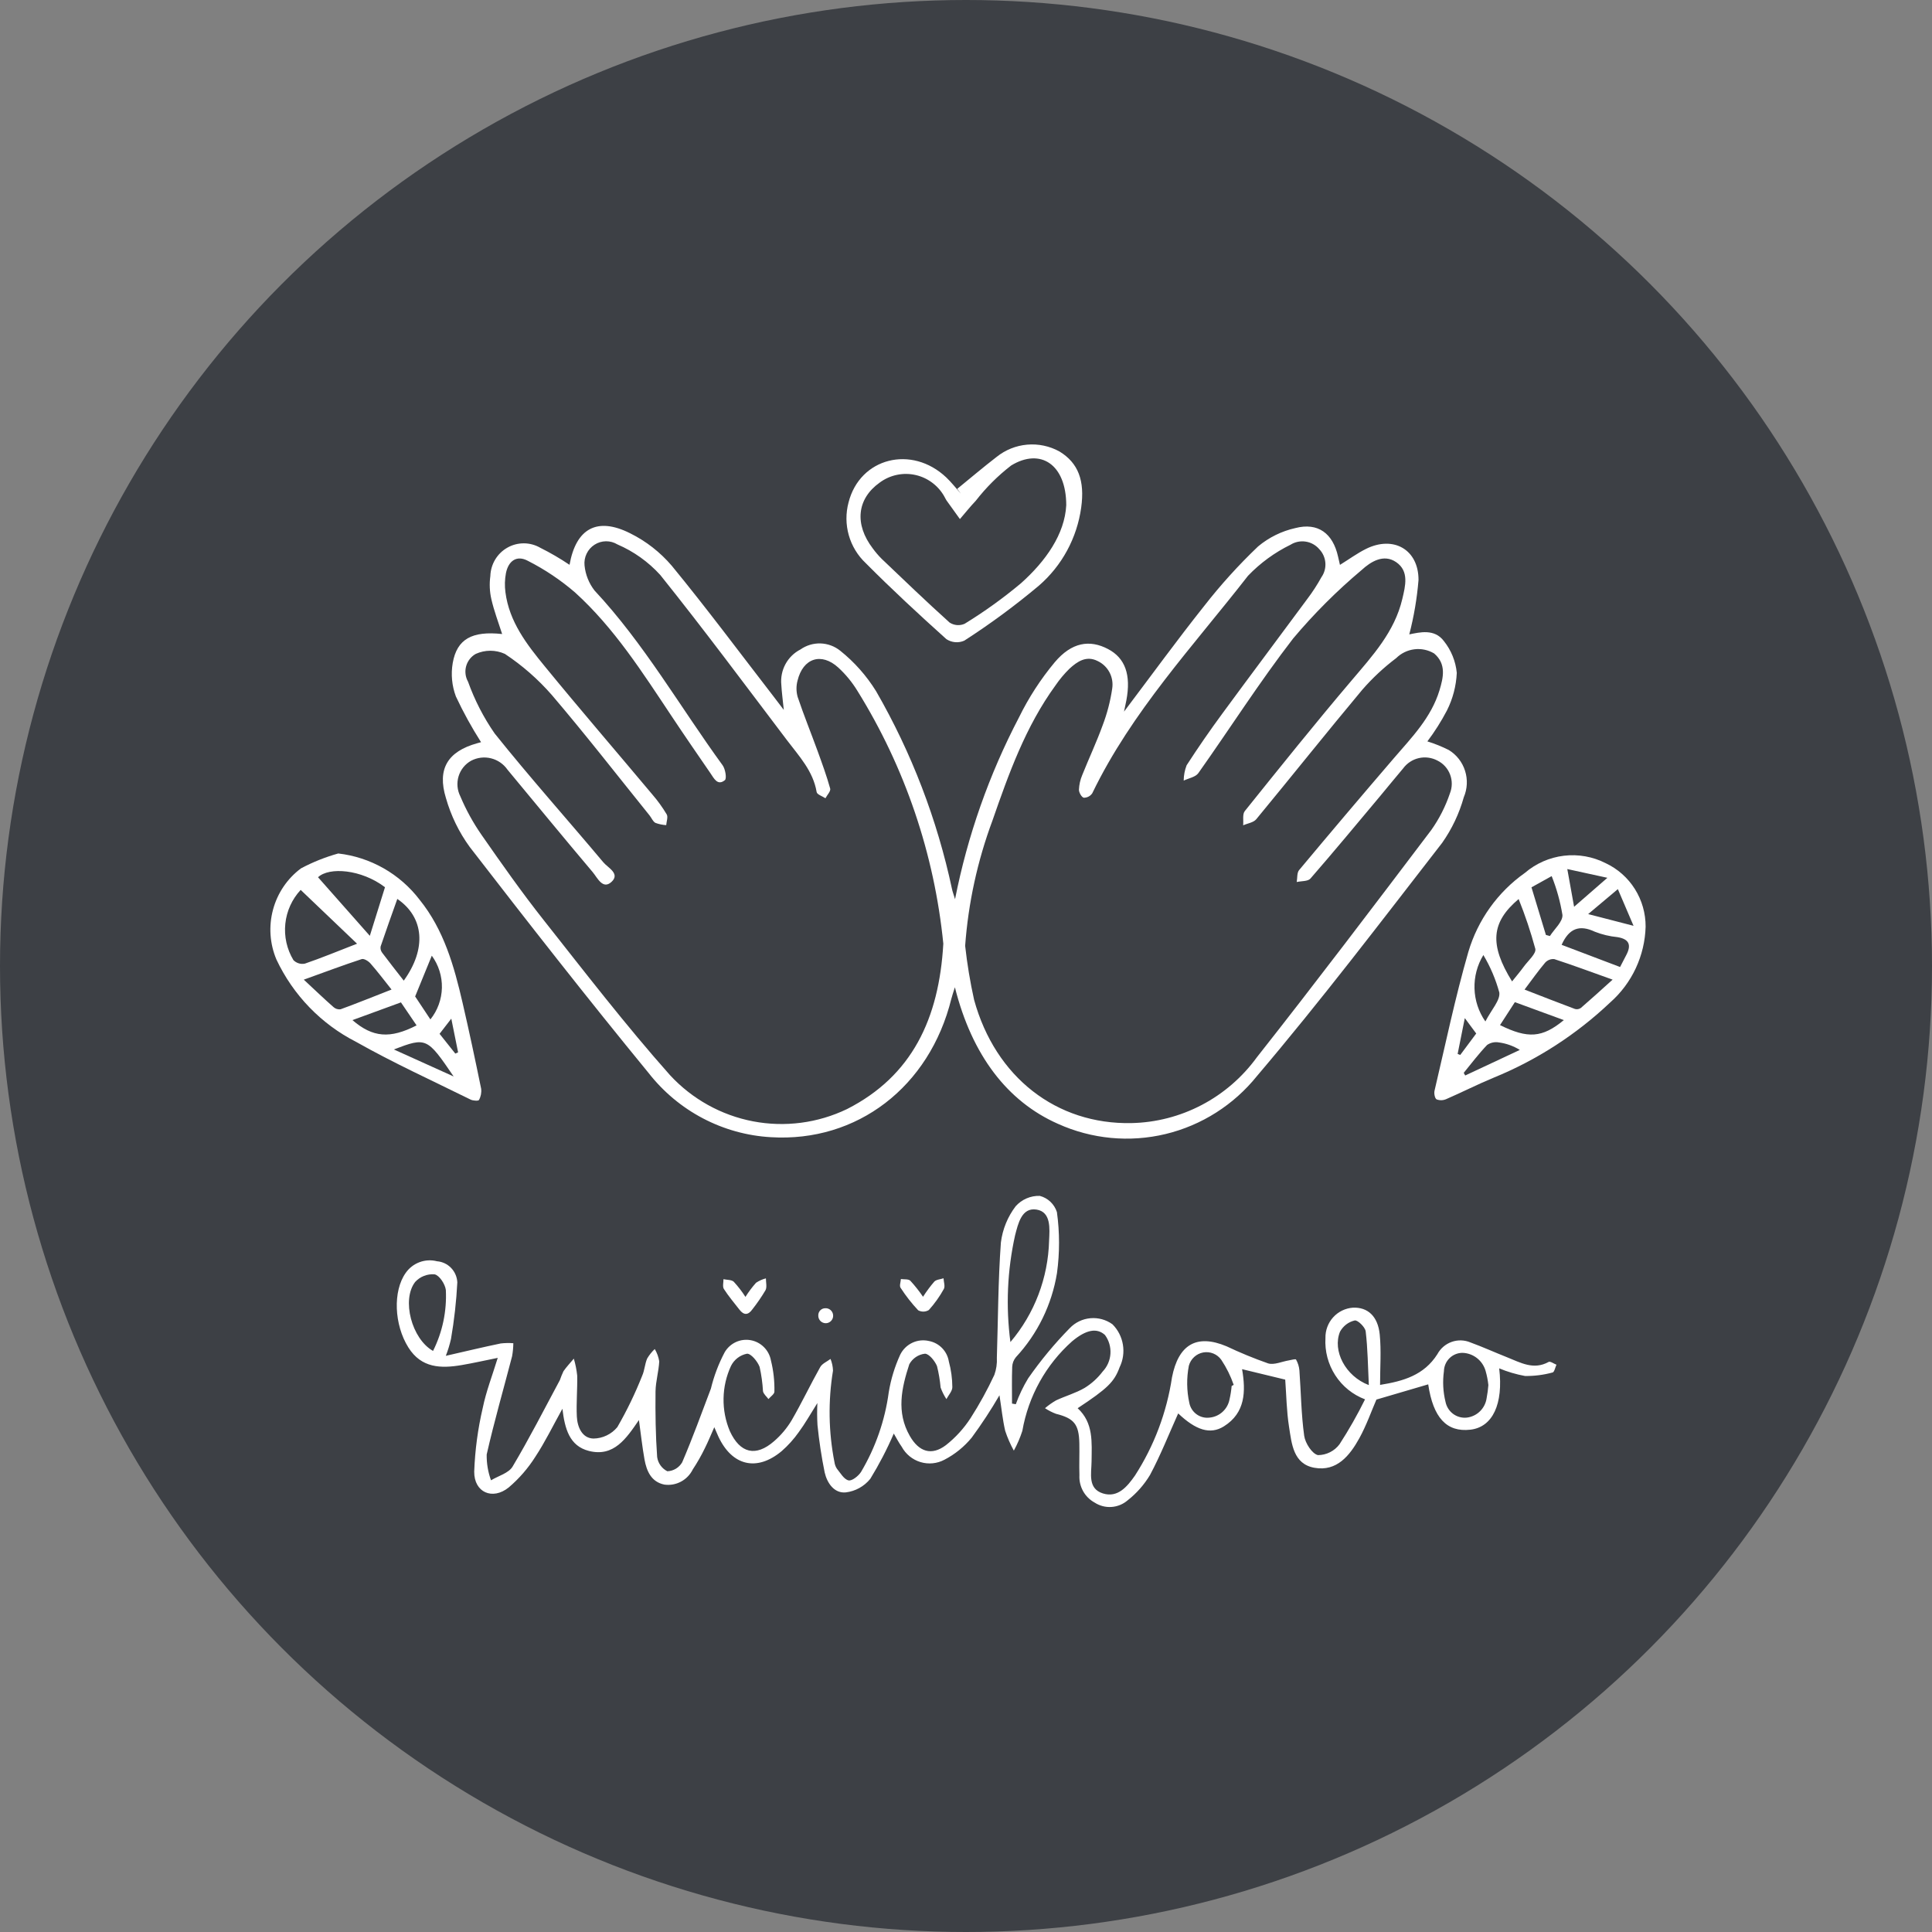
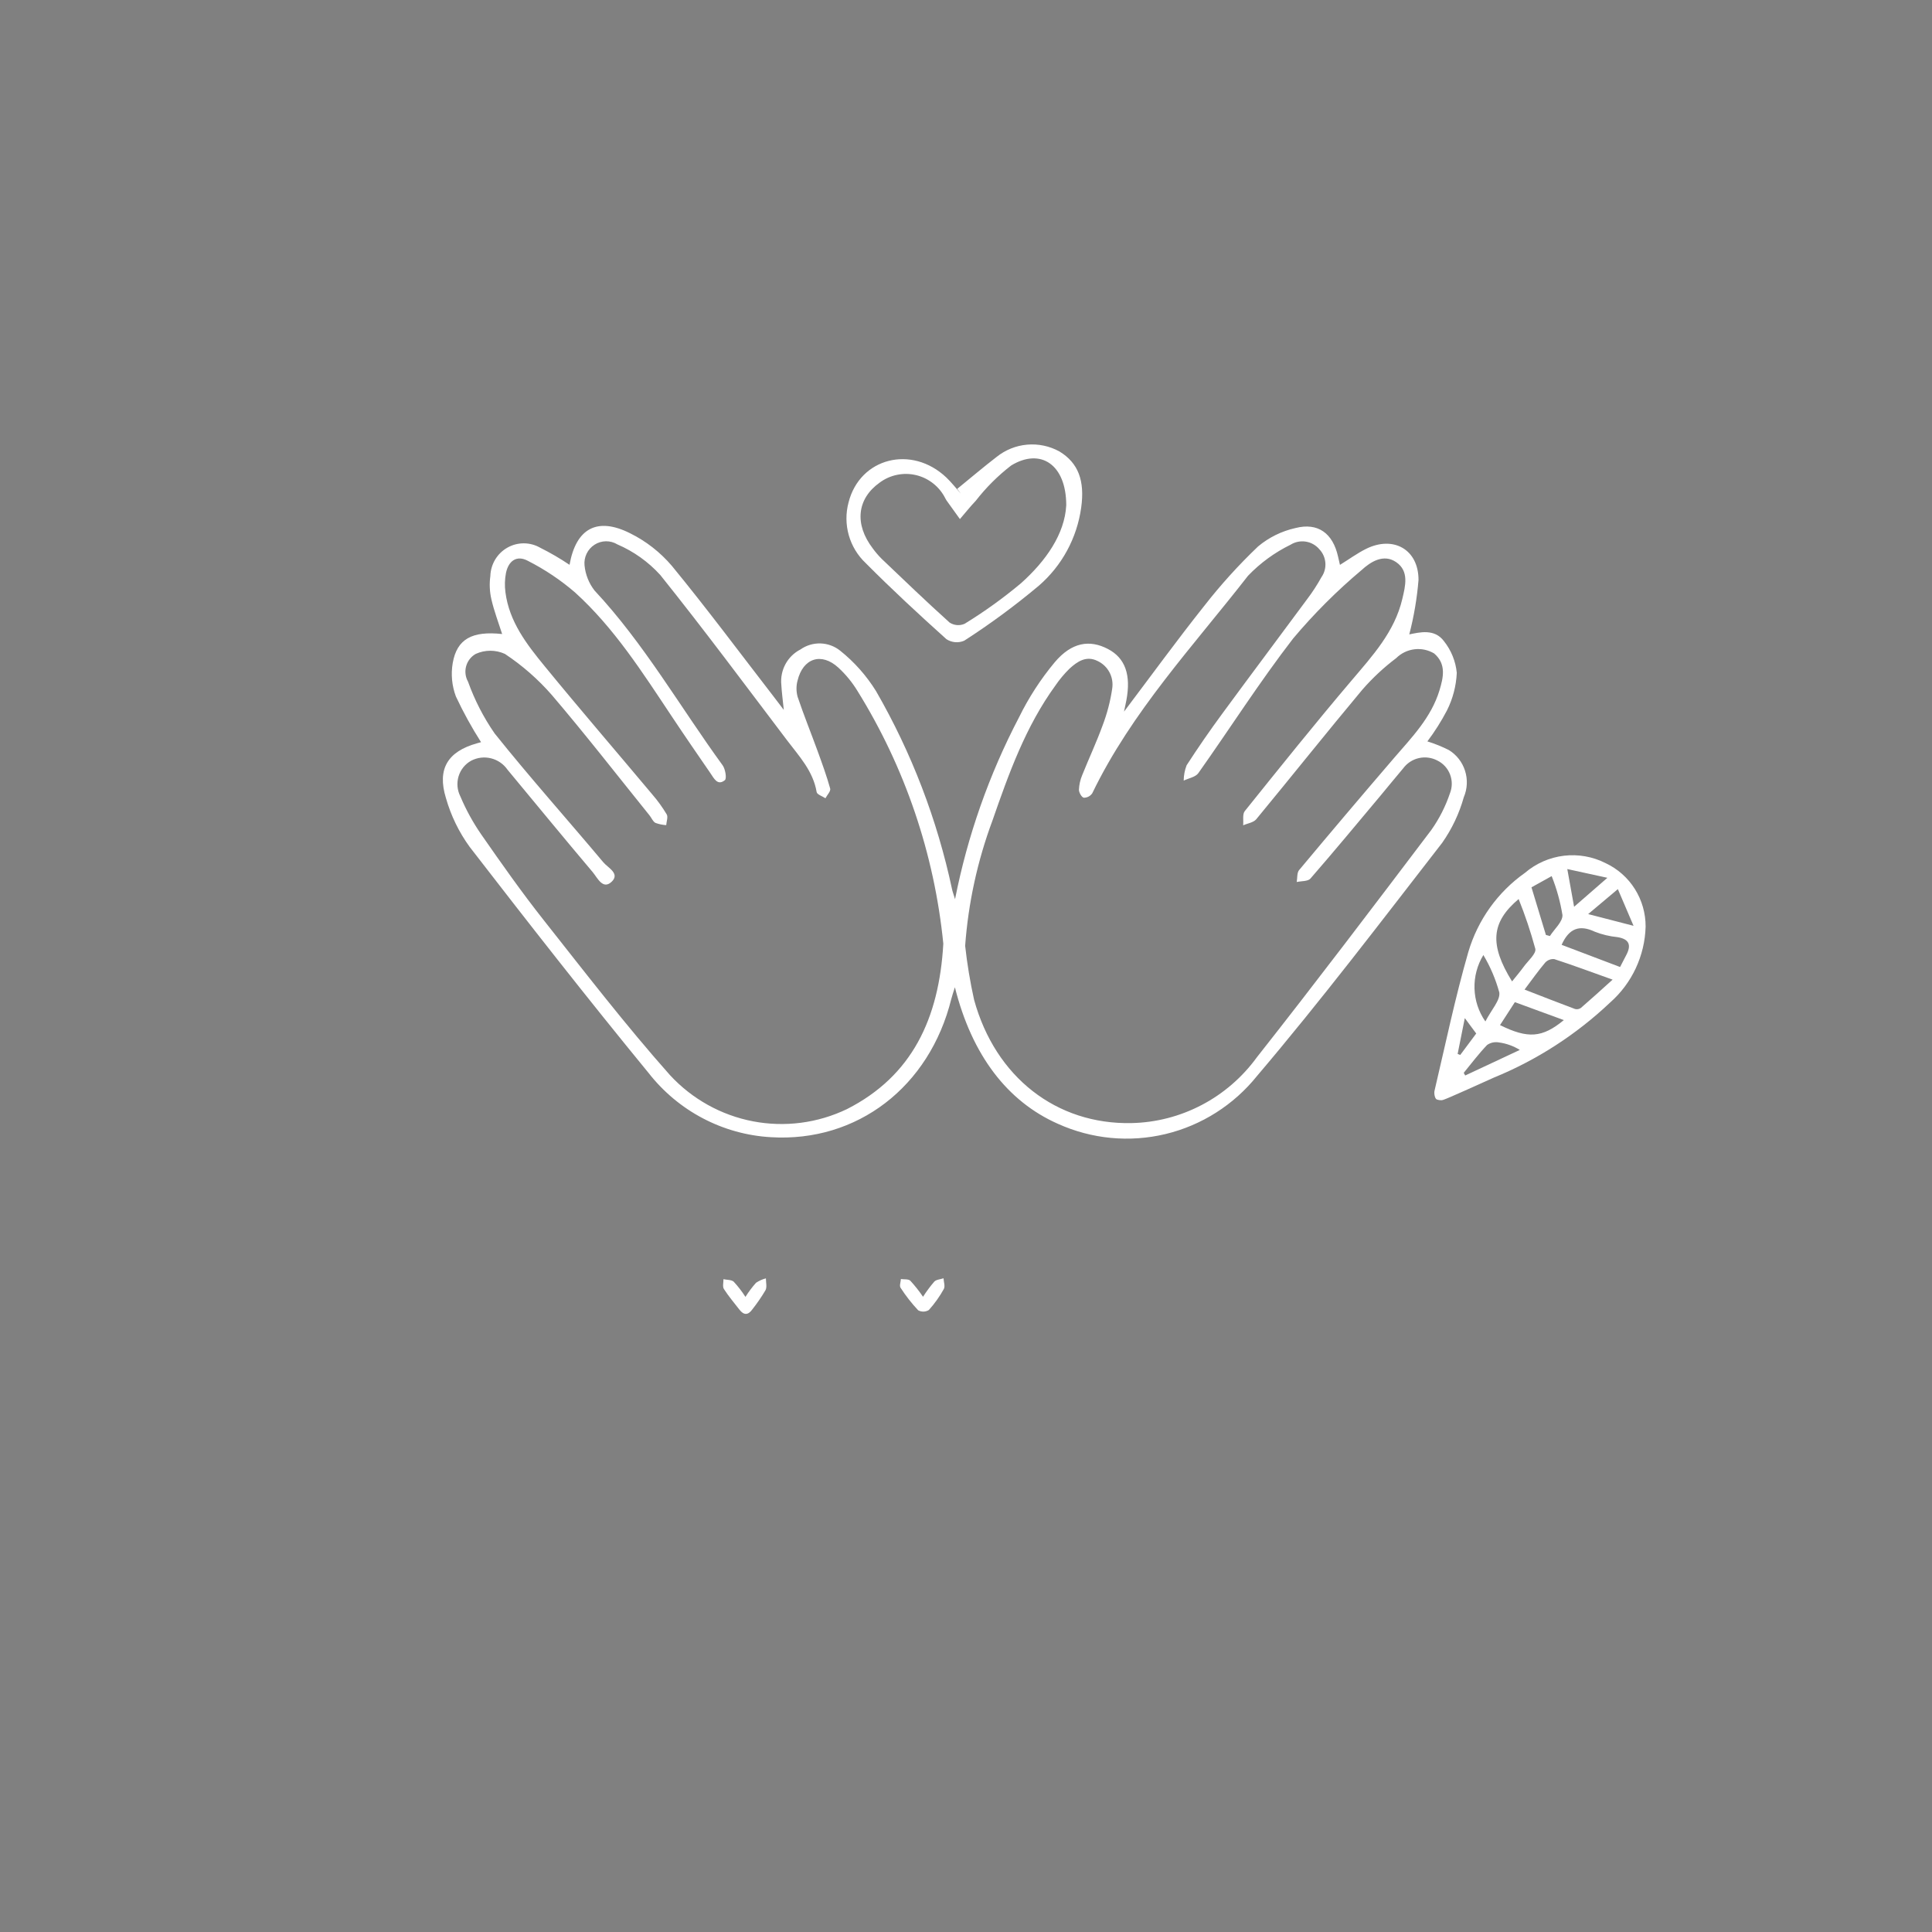
<svg xmlns="http://www.w3.org/2000/svg" version="1.1" width="100" height="100">
  <rect width="100%" height="100%" fill="#808080" stroke="none" />
  <svg width="100" height="100" viewBox="0 0 100 100" fill="none">
-     <circle cx="50" cy="50" r="50" fill="#3D4045" />
    <g clip-path="url(#clip0_96_26)">
      <path fill-rule="evenodd" clip-rule="evenodd" d="M24.899 38.415C24.415 37.656 23.98 36.866 23.597 36.049C23.39 35.497 23.333 34.899 23.433 34.317C23.652 33.067 24.443 32.651 25.991 32.817C25.799 32.217 25.573 31.626 25.433 31.015C25.343 30.622 25.325 30.216 25.38 29.817C25.389 29.515 25.475 29.222 25.629 28.964C25.784 28.706 26.002 28.493 26.263 28.346C26.523 28.198 26.817 28.122 27.116 28.123C27.414 28.124 27.708 28.204 27.967 28.354C28.489 28.614 28.994 28.909 29.479 29.235C29.813 27.352 30.907 26.74 32.622 27.606C33.444 28.014 34.175 28.585 34.773 29.286C36.589 31.498 38.299 33.798 40.051 36.064C40.205 36.264 40.356 36.465 40.569 36.744C40.517 36.227 40.463 35.839 40.441 35.443C40.404 35.073 40.479 34.701 40.656 34.374C40.833 34.048 41.103 33.784 41.432 33.616C41.736 33.402 42.1 33.293 42.471 33.304C42.842 33.316 43.199 33.448 43.489 33.681C44.222 34.267 44.85 34.975 45.346 35.776C47.183 38.962 48.51 42.421 49.277 46.024C49.299 46.135 49.341 46.241 49.433 46.541C50.08 43.258 51.196 40.087 52.746 37.126C53.245 36.108 53.864 35.154 54.588 34.284C55.467 33.239 56.401 33.093 57.353 33.595C58.24 34.061 58.55 34.929 58.3 36.252C58.271 36.41 58.236 36.566 58.179 36.834C59.601 34.951 60.921 33.134 62.318 31.378C63.174 30.279 64.11 29.245 65.118 28.284C65.677 27.817 66.338 27.491 67.047 27.333C68.219 27.03 68.99 27.606 69.257 28.808C69.287 28.941 69.321 29.074 69.356 29.238C69.833 28.943 70.252 28.635 70.71 28.408C72.122 27.71 73.426 28.439 73.422 30.02C73.344 30.971 73.184 31.913 72.944 32.836C73.48 32.728 74.249 32.529 74.737 33.184C75.113 33.655 75.345 34.226 75.403 34.828C75.371 35.508 75.197 36.173 74.891 36.779C74.598 37.338 74.26 37.871 73.881 38.374C74.262 38.492 74.633 38.642 74.99 38.821C75.39 39.065 75.689 39.447 75.831 39.897C75.974 40.346 75.95 40.833 75.765 41.266C75.529 42.11 75.151 42.907 74.648 43.623C71.5 47.68 68.39 51.775 65.069 55.685C63.862 57.189 62.196 58.248 60.331 58.697C58.465 59.146 56.505 58.959 54.755 58.167C52.142 57.011 50.309 54.619 49.425 51.101C49.335 51.391 49.279 51.543 49.241 51.699C48.113 56.262 44.361 59.134 39.9 58.861C38.67 58.791 37.47 58.457 36.378 57.883C35.286 57.309 34.328 56.507 33.566 55.531C30.415 51.69 27.352 47.774 24.312 43.838C23.756 43.074 23.34 42.216 23.081 41.305C22.615 39.789 23.183 38.896 24.692 38.472L24.899 38.415ZM48.826 48.845C48.362 44.196 46.841 39.717 44.38 35.759C44.108 35.313 43.776 34.909 43.393 34.556C42.513 33.752 41.562 34.063 41.28 35.231C41.206 35.506 41.209 35.797 41.286 36.071C41.602 37.011 41.976 37.932 42.316 38.865C42.55 39.511 42.787 40.157 42.97 40.816C43.008 40.949 42.813 41.148 42.725 41.317C42.568 41.212 42.292 41.126 42.27 40.998C42.087 39.907 41.362 39.142 40.739 38.319C38.567 35.453 36.422 32.563 34.173 29.758C33.554 29.079 32.799 28.54 31.958 28.179C31.778 28.07 31.573 28.014 31.363 28.016C31.154 28.019 30.949 28.08 30.773 28.194C30.596 28.307 30.454 28.468 30.363 28.658C30.271 28.848 30.234 29.06 30.256 29.27C30.303 29.742 30.483 30.192 30.773 30.565C33.342 33.316 35.202 36.59 37.402 39.61C37.544 39.803 37.624 40.293 37.52 40.38C37.14 40.69 36.955 40.287 36.773 40.023C36.102 39.047 35.429 38.072 34.775 37.087C33.263 34.819 31.797 32.508 29.765 30.666C29.019 30.023 28.198 29.473 27.321 29.028C26.751 28.722 26.316 29.022 26.187 29.668C26.126 29.992 26.117 30.325 26.161 30.652C26.357 32.186 27.27 33.358 28.197 34.489C30.024 36.722 31.91 38.908 33.762 41.119C34.041 41.441 34.291 41.787 34.509 42.153C34.587 42.288 34.497 42.521 34.483 42.709C34.292 42.698 34.103 42.658 33.924 42.592C33.792 42.52 33.723 42.333 33.619 42.204C31.941 40.122 30.299 38.009 28.565 35.976C27.852 35.159 27.034 34.442 26.132 33.845C25.895 33.738 25.638 33.682 25.379 33.682C25.119 33.682 24.863 33.738 24.626 33.845C24.505 33.912 24.399 34.003 24.314 34.112C24.229 34.221 24.165 34.346 24.128 34.48C24.091 34.613 24.08 34.753 24.097 34.891C24.113 35.029 24.157 35.162 24.225 35.283C24.566 36.234 25.029 37.136 25.604 37.965C27.421 40.236 29.361 42.407 31.231 44.636C31.467 44.917 32.117 45.221 31.647 45.65C31.195 46.062 30.922 45.431 30.676 45.139C29.195 43.386 27.738 41.611 26.271 39.842C26.067 39.547 25.763 39.337 25.417 39.251C25.071 39.164 24.706 39.208 24.389 39.373C24.075 39.546 23.841 39.836 23.736 40.181C23.632 40.525 23.664 40.898 23.827 41.219C24.121 41.916 24.486 42.58 24.916 43.201C25.957 44.697 27.007 46.191 28.137 47.619C30.279 50.329 32.39 53.073 34.681 55.651C35.825 56.888 37.33 57.725 38.977 58.04C40.624 58.355 42.328 58.133 43.842 57.405C47.203 55.696 48.604 52.731 48.826 48.847V48.845ZM49.956 48.955C50.06 49.895 50.214 50.828 50.419 51.751C51.522 55.761 54.685 58.211 58.566 58.131C59.834 58.104 61.078 57.783 62.202 57.193C63.327 56.603 64.302 55.76 65.052 54.729C68.114 50.845 71.101 46.9 74.087 42.956C74.496 42.377 74.82 41.74 75.047 41.066C75.173 40.752 75.176 40.402 75.055 40.086C74.935 39.771 74.7 39.513 74.398 39.365C74.103 39.21 73.763 39.165 73.439 39.239C73.115 39.313 72.827 39.501 72.628 39.77C72.229 40.238 71.844 40.718 71.448 41.191C70.247 42.624 69.055 44.064 67.828 45.474C67.695 45.626 67.359 45.598 67.118 45.653C67.156 45.444 67.124 45.176 67.242 45.035C68.864 43.092 70.5 41.161 72.149 39.241C73.077 38.164 74.079 37.141 74.507 35.732C74.709 35.065 74.871 34.367 74.23 33.822C73.922 33.639 73.563 33.563 73.208 33.607C72.853 33.651 72.522 33.812 72.267 34.064C71.627 34.547 71.037 35.097 70.51 35.703C68.659 37.918 66.86 40.178 65.024 42.403C64.879 42.577 64.575 42.616 64.346 42.718C64.369 42.469 64.3 42.145 64.43 41.982C66.252 39.714 68.072 37.441 69.955 35.225C71.043 33.94 72.183 32.706 72.584 30.999C72.74 30.332 72.947 29.566 72.269 29.099C71.615 28.647 70.942 29.079 70.476 29.506C69.196 30.581 68.01 31.767 66.932 33.049C65.198 35.294 63.666 37.701 62.026 40.017C61.88 40.223 61.526 40.279 61.268 40.404C61.27 40.133 61.321 39.864 61.419 39.611C62.01 38.697 62.629 37.801 63.276 36.923C64.731 34.94 66.21 32.974 67.671 30.994C67.939 30.64 68.181 30.267 68.395 29.879C68.548 29.662 68.621 29.399 68.601 29.134C68.581 28.869 68.471 28.619 68.288 28.428C68.108 28.216 67.859 28.076 67.586 28.034C67.312 27.991 67.033 28.048 66.798 28.195C65.977 28.596 65.232 29.14 64.598 29.801C61.763 33.443 58.575 36.836 56.535 41.06C56.486 41.132 56.421 41.191 56.344 41.231C56.268 41.271 56.182 41.291 56.096 41.29C55.983 41.265 55.844 41.02 55.846 40.874C55.857 40.613 55.915 40.356 56.017 40.115C56.36 39.258 56.754 38.42 57.069 37.552C57.305 36.934 57.473 36.292 57.568 35.637C57.612 35.35 57.562 35.056 57.427 34.8C57.291 34.544 57.077 34.339 56.816 34.216C56.23 33.918 55.762 34.238 55.354 34.613C55.085 34.878 54.841 35.169 54.628 35.482C53.088 37.599 52.216 40.035 51.367 42.478C50.593 44.559 50.118 46.741 49.956 48.957V48.955Z" fill="white" />
-       <path fill-rule="evenodd" clip-rule="evenodd" d="M51.732 72.219C51.293 72.976 50.813 73.708 50.295 74.412C49.907 74.884 49.428 75.273 48.887 75.554C48.505 75.758 48.058 75.803 47.644 75.677C47.23 75.552 46.881 75.267 46.673 74.885C46.511 74.656 46.383 74.404 46.262 74.2C45.913 75.011 45.506 75.795 45.045 76.546C44.728 76.935 44.276 77.186 43.781 77.246C43.177 77.306 42.81 76.76 42.685 76.213C42.52 75.403 42.396 74.585 42.313 73.762C42.291 73.382 42.289 73.002 42.307 72.622C41.929 73.221 41.667 73.69 41.35 74.119C41.092 74.486 40.791 74.82 40.454 75.114C39.173 76.18 37.893 75.873 37.185 74.36C37.126 74.231 37.073 74.102 36.972 73.872C36.79 74.282 36.652 74.623 36.488 74.949C36.303 75.333 36.092 75.704 35.857 76.059C35.724 76.328 35.511 76.549 35.248 76.689C34.984 76.83 34.684 76.884 34.389 76.843C33.71 76.705 33.469 76.147 33.359 75.539C33.244 74.893 33.173 74.241 33.071 73.501C32.418 74.454 31.774 75.427 30.481 75.1C29.466 74.842 29.234 73.937 29.11 72.917C28.616 73.807 28.213 74.638 27.712 75.398C27.334 75.997 26.868 76.534 26.33 76.991C25.494 77.664 24.537 77.249 24.545 76.173C24.586 75.063 24.733 73.96 24.986 72.878C25.16 72.024 25.482 71.199 25.763 70.283C25.11 70.413 24.502 70.554 23.889 70.657C22.82 70.838 21.81 70.815 21.139 69.747C20.397 68.566 20.331 66.829 20.997 65.888C21.174 65.632 21.425 65.438 21.715 65.33C22.005 65.222 22.321 65.205 22.621 65.283C22.898 65.305 23.157 65.428 23.35 65.629C23.543 65.83 23.657 66.095 23.671 66.374C23.62 67.357 23.511 68.336 23.343 69.305C23.275 69.602 23.186 69.894 23.076 70.177C24.105 69.943 25.009 69.725 25.917 69.537C26.134 69.512 26.353 69.508 26.57 69.525C26.567 69.751 26.546 69.976 26.506 70.199C26.066 71.893 25.578 73.577 25.191 75.284C25.183 75.74 25.259 76.192 25.415 76.62C25.799 76.388 26.33 76.25 26.532 75.909C27.401 74.45 28.175 72.932 28.979 71.433C29.032 71.277 29.095 71.124 29.165 70.974C29.325 70.743 29.521 70.539 29.701 70.323C29.786 70.609 29.844 70.903 29.876 71.201C29.891 71.907 29.823 72.615 29.857 73.32C29.884 73.871 30.136 74.446 30.718 74.459C30.954 74.456 31.187 74.401 31.4 74.299C31.613 74.198 31.802 74.05 31.953 73.868C32.447 73.013 32.878 72.122 33.242 71.202C33.365 70.924 33.376 70.597 33.498 70.316C33.605 70.135 33.737 69.97 33.89 69.825C34.007 70.022 34.086 70.238 34.122 70.464C34.096 70.981 33.939 71.497 33.93 72.014C33.918 73.148 33.933 74.285 34.014 75.415C34.036 75.572 34.095 75.721 34.187 75.849C34.279 75.978 34.4 76.082 34.541 76.152C34.697 76.146 34.849 76.101 34.984 76.02C35.118 75.939 35.23 75.826 35.309 75.69C35.847 74.437 36.313 73.152 36.795 71.878C36.954 71.222 37.194 70.588 37.51 69.991C37.644 69.762 37.845 69.579 38.085 69.467C38.326 69.356 38.594 69.321 38.854 69.368C39.115 69.414 39.355 69.54 39.542 69.728C39.73 69.916 39.856 70.157 39.904 70.42C40.035 70.946 40.095 71.487 40.083 72.029C40.088 72.154 39.883 72.287 39.775 72.416C39.677 72.28 39.519 72.158 39.492 72.006C39.468 71.584 39.41 71.165 39.318 70.752C39.211 70.464 38.864 70.048 38.66 70.068C38.484 70.103 38.319 70.178 38.176 70.287C38.034 70.396 37.918 70.537 37.837 70.698C37.593 71.225 37.461 71.799 37.451 72.38C37.44 72.962 37.551 73.54 37.777 74.076C38.304 75.221 39.118 75.426 40.071 74.592C40.428 74.283 40.734 73.918 40.977 73.511C41.499 72.612 41.944 71.668 42.454 70.761C42.557 70.577 42.806 70.477 42.988 70.338C43.066 70.532 43.109 70.737 43.116 70.945C42.858 72.517 42.884 74.124 43.193 75.687C43.209 75.805 43.251 75.918 43.316 76.017C43.501 76.243 43.682 76.568 43.918 76.624C44.095 76.666 44.43 76.4 44.566 76.189C45.317 74.925 45.806 73.52 46.002 72.06C46.112 71.39 46.311 70.739 46.593 70.122C46.726 69.85 46.946 69.632 47.218 69.503C47.489 69.374 47.796 69.342 48.088 69.411C48.346 69.461 48.582 69.589 48.765 69.778C48.949 69.968 49.07 70.21 49.112 70.471C49.23 70.903 49.29 71.35 49.293 71.798C49.293 72.004 49.095 72.211 48.986 72.418C48.863 72.231 48.762 72.029 48.686 71.818C48.652 71.444 48.59 71.073 48.499 70.709C48.387 70.438 48.08 70.062 47.871 70.068C47.703 70.087 47.542 70.147 47.402 70.242C47.262 70.337 47.146 70.465 47.065 70.614C46.664 71.842 46.383 73.092 47.093 74.327C47.561 75.143 48.213 75.367 48.96 74.801C49.459 74.408 49.89 73.936 50.236 73.402C50.696 72.684 51.108 71.936 51.468 71.163C51.57 70.878 51.614 70.576 51.597 70.274C51.661 68.285 51.661 66.292 51.806 64.31C51.892 63.628 52.155 62.981 52.57 62.436C52.727 62.26 52.92 62.12 53.136 62.028C53.352 61.935 53.586 61.891 53.82 61.899C54.026 61.952 54.215 62.057 54.37 62.204C54.525 62.351 54.641 62.535 54.706 62.739C54.851 63.786 54.852 64.849 54.709 65.896C54.443 67.527 53.703 69.042 52.583 70.248C52.465 70.39 52.398 70.567 52.391 70.752C52.368 71.384 52.382 72.017 52.382 72.65L52.578 72.682C52.746 72.215 52.961 71.766 53.218 71.342C53.862 70.417 54.581 69.549 55.369 68.746C55.652 68.45 56.031 68.267 56.437 68.231C56.843 68.194 57.249 68.305 57.58 68.544C57.866 68.829 58.055 69.198 58.121 69.598C58.188 69.998 58.128 70.408 57.95 70.772C57.674 71.528 57.323 71.87 55.779 72.889C56.608 73.651 56.508 74.656 56.499 75.647C56.493 76.267 56.289 77.05 57.087 77.3C57.86 77.542 58.349 76.941 58.747 76.373C59.738 74.835 60.391 73.101 60.663 71.288C60.992 69.608 61.923 69.027 63.486 69.684C64.188 70.017 64.906 70.312 65.638 70.569C65.951 70.663 66.349 70.473 66.708 70.414C66.836 70.393 67.058 70.327 67.083 70.37C67.18 70.542 67.24 70.733 67.257 70.931C67.339 72.061 67.35 73.2 67.505 74.319C67.559 74.698 67.916 75.252 68.219 75.317C68.435 75.316 68.648 75.264 68.841 75.167C69.034 75.07 69.203 74.929 69.333 74.755C69.818 74.007 70.259 73.23 70.654 72.43C70.021 72.191 69.48 71.754 69.112 71.183C68.743 70.612 68.565 69.937 68.605 69.256C68.596 68.86 68.74 68.475 69.005 68.182C69.27 67.89 69.637 67.712 70.029 67.685C70.786 67.653 71.32 68.12 71.415 69.077C71.498 69.917 71.432 70.776 71.432 71.682C72.639 71.488 73.705 71.182 74.397 70.094C74.557 69.795 74.822 69.568 75.139 69.456C75.457 69.343 75.804 69.354 76.114 69.486C76.754 69.719 77.376 70.003 78.008 70.253C78.701 70.528 79.377 70.927 80.158 70.493C80.242 70.447 80.425 70.585 80.562 70.637C80.498 70.776 80.452 71.02 80.362 71.039C79.897 71.166 79.418 71.227 78.936 71.221C78.477 71.138 78.029 71.005 77.598 70.826C77.821 72.681 77.254 73.867 76.109 74C74.879 74.142 74.179 73.379 73.924 71.654L71.243 72.442C70.987 73.03 70.731 73.767 70.358 74.444C69.861 75.343 69.192 76.176 68.039 75.973C66.936 75.779 66.859 74.727 66.72 73.851C66.592 73.035 66.582 72.2 66.523 71.409L64.29 70.868C64.488 72.025 64.46 73.129 63.352 73.825C62.635 74.277 61.884 74.014 60.983 73.158C60.508 74.214 60.076 75.311 59.525 76.343C59.221 76.849 58.829 77.294 58.366 77.657C58.131 77.859 57.837 77.98 57.528 78C57.22 78.021 56.913 77.94 56.653 77.77C56.403 77.633 56.197 77.428 56.059 77.178C55.921 76.928 55.855 76.643 55.871 76.357C55.853 75.811 55.878 75.263 55.867 74.717C55.847 73.714 55.594 73.414 54.656 73.178C54.457 73.103 54.267 73.006 54.089 72.888C54.267 72.736 54.458 72.601 54.66 72.484C55.148 72.255 55.68 72.108 56.141 71.838C56.502 71.616 56.818 71.328 57.074 70.99C57.312 70.739 57.455 70.412 57.476 70.066C57.498 69.72 57.398 69.378 57.193 69.099C56.784 68.724 56.232 68.806 55.488 69.429C54.136 70.634 53.23 72.266 52.917 74.059C52.803 74.414 52.655 74.757 52.476 75.084C52.295 74.757 52.145 74.413 52.028 74.058C51.896 73.482 51.837 72.889 51.732 72.219ZM52.299 69.465C53.545 67.998 54.252 66.143 54.301 64.212C54.329 63.604 54.414 62.73 53.653 62.608C52.877 62.484 52.697 63.345 52.54 63.941C52.137 65.754 52.055 67.624 52.299 69.466V69.465ZM77.038 71.692C77.012 71.445 76.964 71.2 76.895 70.96C76.82 70.696 76.663 70.463 76.448 70.295C76.233 70.126 75.97 70.031 75.698 70.023C75.446 70.023 75.204 70.123 75.024 70.301C74.845 70.479 74.742 70.721 74.737 70.975C74.664 71.504 74.692 72.043 74.82 72.561C74.87 72.81 75.01 73.031 75.213 73.182C75.415 73.332 75.666 73.401 75.916 73.376C76.176 73.346 76.419 73.23 76.606 73.046C76.793 72.862 76.914 72.62 76.949 72.358C76.991 72.138 77.021 71.916 77.038 71.692H77.038ZM63.75 71.738L63.856 71.68C63.698 71.223 63.483 70.789 63.216 70.387C63.112 70.24 62.969 70.126 62.803 70.058C62.637 69.99 62.456 69.971 62.279 70.003C62.103 70.035 61.94 70.117 61.808 70.239C61.676 70.361 61.581 70.518 61.534 70.692C61.413 71.326 61.42 71.978 61.558 72.608C61.603 72.847 61.737 73.06 61.933 73.202C62.129 73.345 62.371 73.406 62.61 73.375C62.859 73.351 63.094 73.247 63.279 73.078C63.465 72.909 63.591 72.684 63.639 72.437C63.692 72.206 63.729 71.973 63.75 71.738ZM22.414 69.924C22.903 68.949 23.131 67.863 23.077 66.772C23.042 66.467 22.739 66.007 22.495 65.96C22.309 65.944 22.122 65.971 21.948 66.039C21.774 66.107 21.617 66.214 21.49 66.352C20.775 67.272 21.31 69.302 22.414 69.924ZM70.85 71.693C70.802 70.712 70.795 69.809 70.688 68.915C70.662 68.692 70.272 68.315 70.12 68.347C69.96 68.384 69.809 68.455 69.678 68.555C69.547 68.656 69.438 68.783 69.359 68.928C68.958 69.911 69.631 71.229 70.851 71.693H70.85Z" fill="white" />
-       <path fill-rule="evenodd" clip-rule="evenodd" d="M85.177 47.964C85.156 48.71 84.982 49.443 84.667 50.118C84.351 50.793 83.901 51.395 83.344 51.886C81.589 53.549 79.543 54.87 77.311 55.781C76.485 56.122 75.686 56.53 74.866 56.886C74.787 56.922 74.701 56.943 74.614 56.946C74.527 56.949 74.44 56.935 74.359 56.904C74.266 56.854 74.218 56.597 74.251 56.456C74.816 54.058 75.318 51.641 76 49.275C76.491 47.616 77.523 46.173 78.929 45.18C79.5 44.691 80.201 44.383 80.945 44.293C81.689 44.204 82.443 44.338 83.112 44.679C83.731 44.97 84.255 45.434 84.621 46.016C84.987 46.598 85.18 47.274 85.177 47.964ZM83.469 50.706C82.334 50.3 81.397 49.952 80.448 49.643C80.361 49.635 80.273 49.647 80.191 49.679C80.109 49.711 80.036 49.761 79.977 49.826C79.617 50.252 79.295 50.711 78.911 51.22C79.829 51.576 80.672 51.908 81.522 52.225C81.574 52.239 81.628 52.242 81.681 52.232C81.734 52.223 81.783 52.201 81.827 52.17C82.333 51.734 82.828 51.283 83.468 50.706H83.469ZM78.264 50.798C78.499 50.504 78.697 50.274 78.875 50.028C79.095 49.726 79.523 49.36 79.468 49.111C79.231 48.236 78.942 47.375 78.604 46.534C77.177 47.74 77.084 48.892 78.264 50.798ZM80.829 48.904L83.855 50.052C83.983 49.807 84.078 49.62 84.175 49.434C84.456 48.904 84.318 48.601 83.713 48.505C83.315 48.466 82.925 48.373 82.552 48.227C81.759 47.852 81.214 48.044 80.829 48.904ZM80.945 52.8L79.69 52.341L78.41 51.871C78.147 52.278 77.897 52.665 77.641 53.059C79.084 53.772 79.827 53.722 80.944 52.8H80.945ZM80.016 48.392L80.223 48.449C80.454 48.085 80.892 47.709 80.872 47.359C80.76 46.669 80.573 45.995 80.314 45.347L79.269 45.928C79.54 46.822 79.777 47.607 80.016 48.392ZM76.883 52.87C77.203 52.251 77.659 51.772 77.604 51.371C77.418 50.69 77.141 50.038 76.779 49.433C76.461 49.953 76.302 50.556 76.32 51.167C76.338 51.778 76.533 52.37 76.882 52.87H76.883ZM75.762 55.53L75.839 55.667L78.666 54.344C78.336 54.139 77.966 54.007 77.582 53.956C77.371 53.917 77.153 53.964 76.975 54.085C76.541 54.538 76.162 55.042 75.762 55.53ZM83.74 46.021L82.203 47.313L84.552 47.92L83.74 46.021ZM81.475 46.935L83.198 45.435L81.123 44.982L81.475 46.935ZM75.818 52.697C75.674 53.414 75.562 53.983 75.447 54.551L75.583 54.603L76.409 53.494L75.818 52.697Z" fill="white" />
-       <path fill-rule="evenodd" clip-rule="evenodd" d="M17.508 44.176C18.333 44.27 19.131 44.531 19.855 44.942C20.578 45.353 21.212 45.907 21.719 46.571C22.978 48.13 23.503 50.003 23.943 51.906C24.285 53.383 24.6 54.866 24.904 56.35C24.929 56.553 24.89 56.758 24.791 56.936C24.762 56.992 24.481 56.976 24.355 56.913C22.37 55.932 20.355 55.014 18.43 53.926C16.625 53.006 15.174 51.506 14.307 49.663C13.963 48.847 13.901 47.938 14.132 47.082C14.362 46.227 14.871 45.474 15.578 44.947C16.192 44.621 16.839 44.362 17.508 44.176ZM18.482 48.847L15.563 46.061C15.115 46.542 14.836 47.158 14.768 47.815C14.7 48.471 14.848 49.132 15.188 49.696C15.264 49.773 15.358 49.83 15.462 49.862C15.565 49.894 15.675 49.899 15.781 49.877C16.621 49.591 17.444 49.249 18.482 48.846V48.847ZM20.268 51.22C19.86 50.709 19.534 50.275 19.176 49.869C19.069 49.747 18.84 49.605 18.722 49.643C17.771 49.954 16.835 50.307 15.724 50.707C16.331 51.273 16.785 51.707 17.257 52.123C17.306 52.168 17.365 52.202 17.429 52.223C17.493 52.243 17.56 52.249 17.627 52.241C18.483 51.928 19.331 51.585 20.268 51.218V51.22ZM19.927 45.922C18.703 44.992 17.036 44.863 16.461 45.406L19.142 48.438L19.927 45.922ZM20.897 50.76C22.091 49.105 21.953 47.479 20.565 46.528C20.272 47.353 19.977 48.169 19.701 48.99C19.691 49.045 19.693 49.102 19.706 49.157C19.72 49.211 19.744 49.263 19.777 49.307C20.137 49.789 20.513 50.263 20.897 50.756L20.897 50.76ZM18.243 52.801C19.294 53.706 20.189 53.777 21.562 53.074L20.753 51.883L18.243 52.801ZM22.277 52.765C22.65 52.301 22.859 51.725 22.873 51.128C22.886 50.531 22.702 49.947 22.35 49.466L21.488 51.576L22.277 52.765ZM23.48 55.718C22.105 53.696 22.067 53.679 20.385 54.319L23.48 55.718ZM22.752 53.51L23.567 54.534L23.711 54.469L23.359 52.725L22.752 53.51Z" fill="white" />
+       <path fill-rule="evenodd" clip-rule="evenodd" d="M85.177 47.964C85.156 48.71 84.982 49.443 84.667 50.118C84.351 50.793 83.901 51.395 83.344 51.886C81.589 53.549 79.543 54.87 77.311 55.781C74.787 56.922 74.701 56.943 74.614 56.946C74.527 56.949 74.44 56.935 74.359 56.904C74.266 56.854 74.218 56.597 74.251 56.456C74.816 54.058 75.318 51.641 76 49.275C76.491 47.616 77.523 46.173 78.929 45.18C79.5 44.691 80.201 44.383 80.945 44.293C81.689 44.204 82.443 44.338 83.112 44.679C83.731 44.97 84.255 45.434 84.621 46.016C84.987 46.598 85.18 47.274 85.177 47.964ZM83.469 50.706C82.334 50.3 81.397 49.952 80.448 49.643C80.361 49.635 80.273 49.647 80.191 49.679C80.109 49.711 80.036 49.761 79.977 49.826C79.617 50.252 79.295 50.711 78.911 51.22C79.829 51.576 80.672 51.908 81.522 52.225C81.574 52.239 81.628 52.242 81.681 52.232C81.734 52.223 81.783 52.201 81.827 52.17C82.333 51.734 82.828 51.283 83.468 50.706H83.469ZM78.264 50.798C78.499 50.504 78.697 50.274 78.875 50.028C79.095 49.726 79.523 49.36 79.468 49.111C79.231 48.236 78.942 47.375 78.604 46.534C77.177 47.74 77.084 48.892 78.264 50.798ZM80.829 48.904L83.855 50.052C83.983 49.807 84.078 49.62 84.175 49.434C84.456 48.904 84.318 48.601 83.713 48.505C83.315 48.466 82.925 48.373 82.552 48.227C81.759 47.852 81.214 48.044 80.829 48.904ZM80.945 52.8L79.69 52.341L78.41 51.871C78.147 52.278 77.897 52.665 77.641 53.059C79.084 53.772 79.827 53.722 80.944 52.8H80.945ZM80.016 48.392L80.223 48.449C80.454 48.085 80.892 47.709 80.872 47.359C80.76 46.669 80.573 45.995 80.314 45.347L79.269 45.928C79.54 46.822 79.777 47.607 80.016 48.392ZM76.883 52.87C77.203 52.251 77.659 51.772 77.604 51.371C77.418 50.69 77.141 50.038 76.779 49.433C76.461 49.953 76.302 50.556 76.32 51.167C76.338 51.778 76.533 52.37 76.882 52.87H76.883ZM75.762 55.53L75.839 55.667L78.666 54.344C78.336 54.139 77.966 54.007 77.582 53.956C77.371 53.917 77.153 53.964 76.975 54.085C76.541 54.538 76.162 55.042 75.762 55.53ZM83.74 46.021L82.203 47.313L84.552 47.92L83.74 46.021ZM81.475 46.935L83.198 45.435L81.123 44.982L81.475 46.935ZM75.818 52.697C75.674 53.414 75.562 53.983 75.447 54.551L75.583 54.603L76.409 53.494L75.818 52.697Z" fill="white" />
      <path fill-rule="evenodd" clip-rule="evenodd" d="M49.548 25.302C50.226 24.75 50.893 24.183 51.583 23.651C52.038 23.286 52.588 23.065 53.166 23.015C53.745 22.964 54.325 23.087 54.835 23.367C55.814 23.961 56.156 24.881 55.962 26.274C55.744 27.846 54.965 29.283 53.771 30.315C52.544 31.344 51.255 32.295 49.91 33.161C49.761 33.226 49.599 33.253 49.438 33.239C49.277 33.225 49.121 33.171 48.985 33.082C47.564 31.805 46.159 30.505 44.812 29.149C44.394 28.756 44.09 28.256 43.933 27.702C43.776 27.148 43.772 26.561 43.921 26.005C44.509 23.692 47.187 23.017 48.98 24.713C49.252 24.971 49.483 25.272 49.734 25.552L49.548 25.302ZM55.189 26.147C55.184 24.026 53.849 23.171 52.337 24.094C51.652 24.623 51.036 25.237 50.504 25.922C50.217 26.224 49.957 26.551 49.685 26.867C49.454 26.544 49.222 26.226 48.993 25.905C48.966 25.867 48.948 25.822 48.923 25.782C48.772 25.484 48.558 25.224 48.296 25.018C48.035 24.813 47.733 24.667 47.41 24.591C47.087 24.515 46.752 24.51 46.427 24.578C46.103 24.645 45.796 24.783 45.53 24.981C44.353 25.821 44.216 27.135 45.178 28.391C45.317 28.582 45.471 28.762 45.639 28.929C46.801 30.036 47.958 31.15 49.152 32.224C49.266 32.298 49.396 32.342 49.531 32.354C49.666 32.365 49.802 32.342 49.927 32.288C50.95 31.661 51.926 30.959 52.847 30.188C54.136 29.034 55.111 27.646 55.189 26.147Z" fill="white" />
      <path fill-rule="evenodd" clip-rule="evenodd" d="M47.776 67.121C47.952 66.845 48.147 66.582 48.36 66.335C48.467 66.227 48.674 66.218 48.837 66.164C48.846 66.352 48.93 66.581 48.852 66.718C48.636 67.11 48.375 67.476 48.075 67.808C47.992 67.858 47.898 67.885 47.802 67.888C47.705 67.89 47.61 67.867 47.525 67.821C47.187 67.461 46.882 67.071 46.613 66.655C46.545 66.555 46.62 66.357 46.63 66.203C46.796 66.228 47.017 66.194 47.118 66.29C47.357 66.55 47.577 66.828 47.776 67.121Z" fill="white" />
      <path fill-rule="evenodd" clip-rule="evenodd" d="M38.584 67.127C38.746 66.869 38.929 66.625 39.131 66.397C39.288 66.292 39.461 66.214 39.643 66.168C39.643 66.374 39.707 66.62 39.623 66.78C39.419 67.124 39.193 67.453 38.946 67.767C38.73 68.074 38.505 68.09 38.273 67.787C38 67.434 37.708 67.092 37.468 66.717C37.39 66.594 37.45 66.382 37.446 66.211C37.626 66.251 37.858 66.234 37.977 66.34C38.202 66.584 38.405 66.847 38.584 67.127Z" fill="white" />
-       <path d="M42.355 68.102C42.352 68.052 42.358 68.001 42.375 67.954C42.392 67.907 42.419 67.863 42.453 67.827C42.487 67.79 42.529 67.762 42.575 67.742C42.621 67.723 42.67 67.713 42.72 67.714C42.797 67.71 42.873 67.73 42.938 67.77C43.004 67.81 43.056 67.869 43.088 67.94C43.12 68.01 43.131 68.088 43.118 68.165C43.106 68.241 43.071 68.312 43.018 68.368C42.965 68.424 42.897 68.463 42.822 68.48C42.747 68.496 42.668 68.49 42.597 68.461C42.526 68.433 42.465 68.383 42.421 68.319C42.378 68.255 42.355 68.179 42.355 68.102Z" fill="white" />
    </g>
    <defs>
      <clipPath id="SvgjsClipPath1001">
-         <rect width="71.177" height="55" fill="white" transform="translate(14 23)" />
-       </clipPath>
+         </clipPath>
    </defs>
  </svg>
  <style>@media (prefers-color-scheme: light) { :root { filter: none; } }
@media (prefers-color-scheme: dark) { :root { filter: none; } }
</style>
</svg>